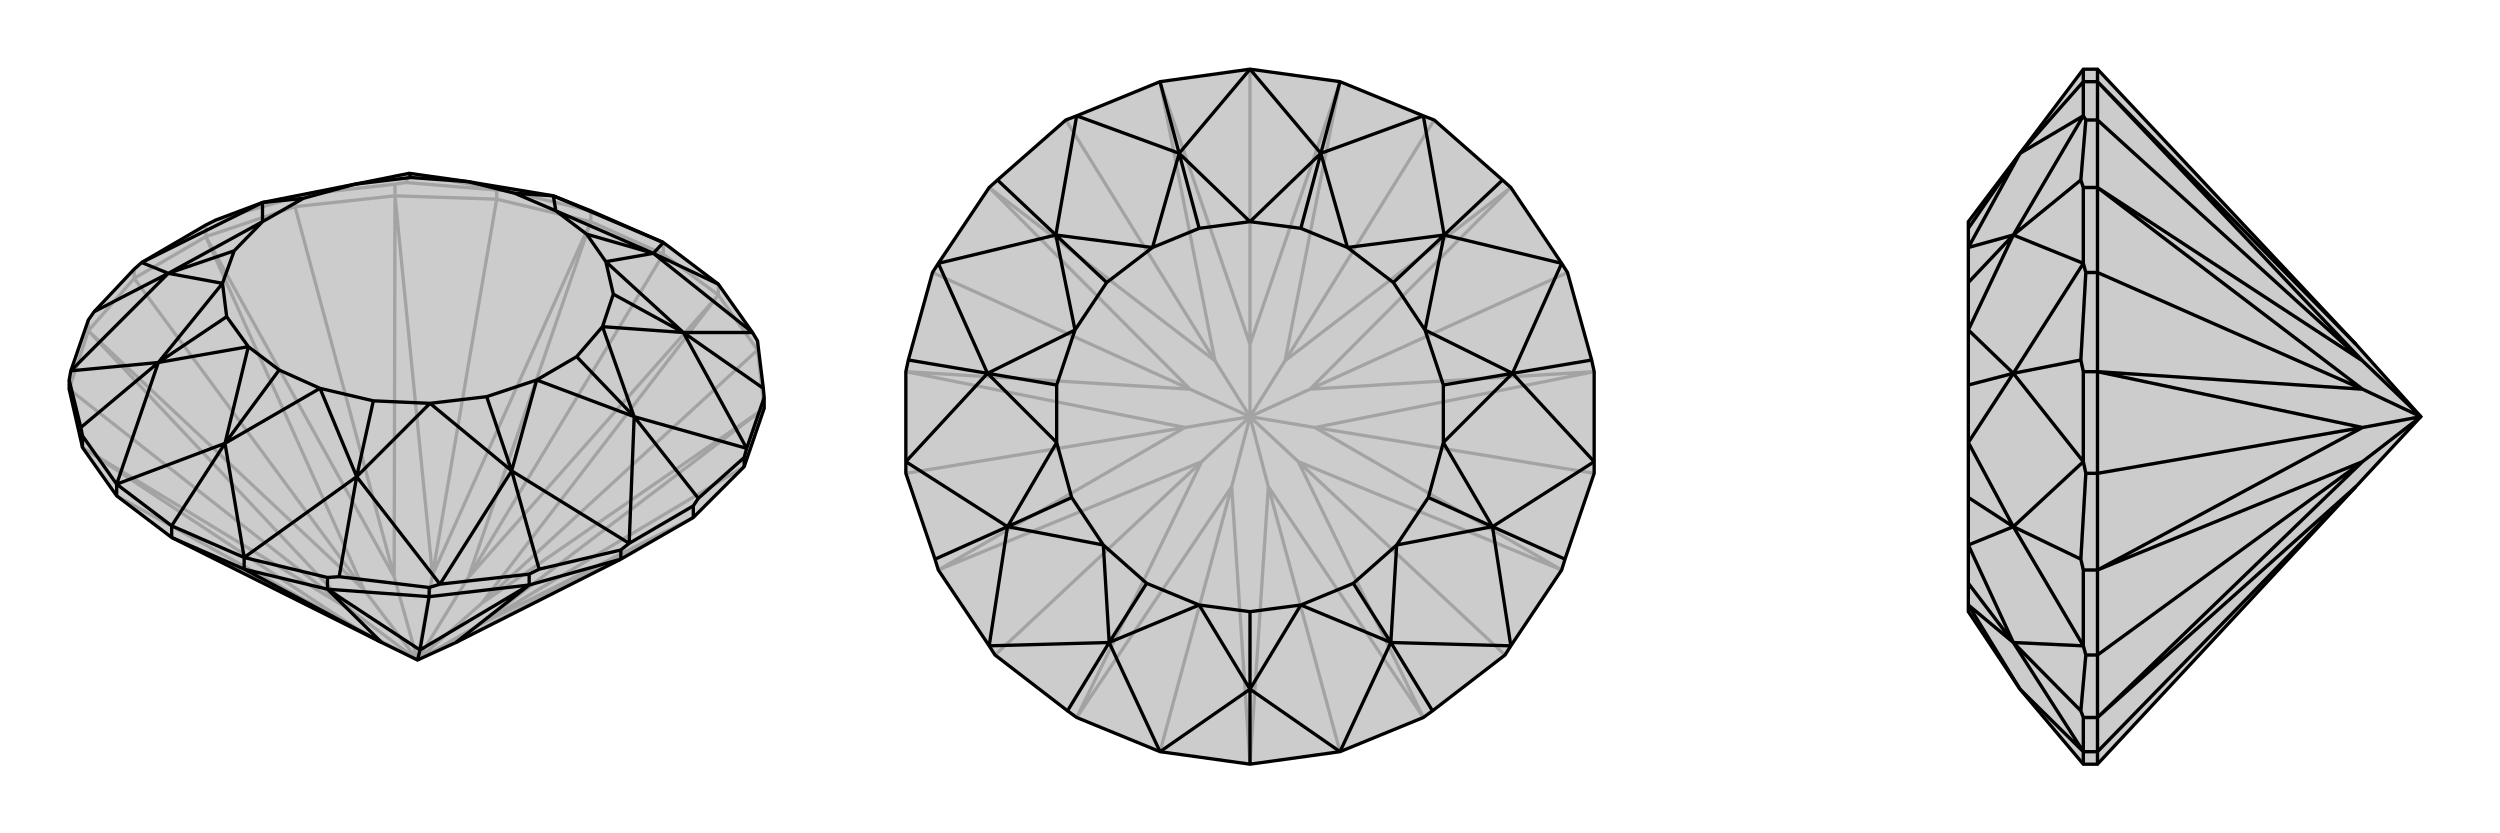
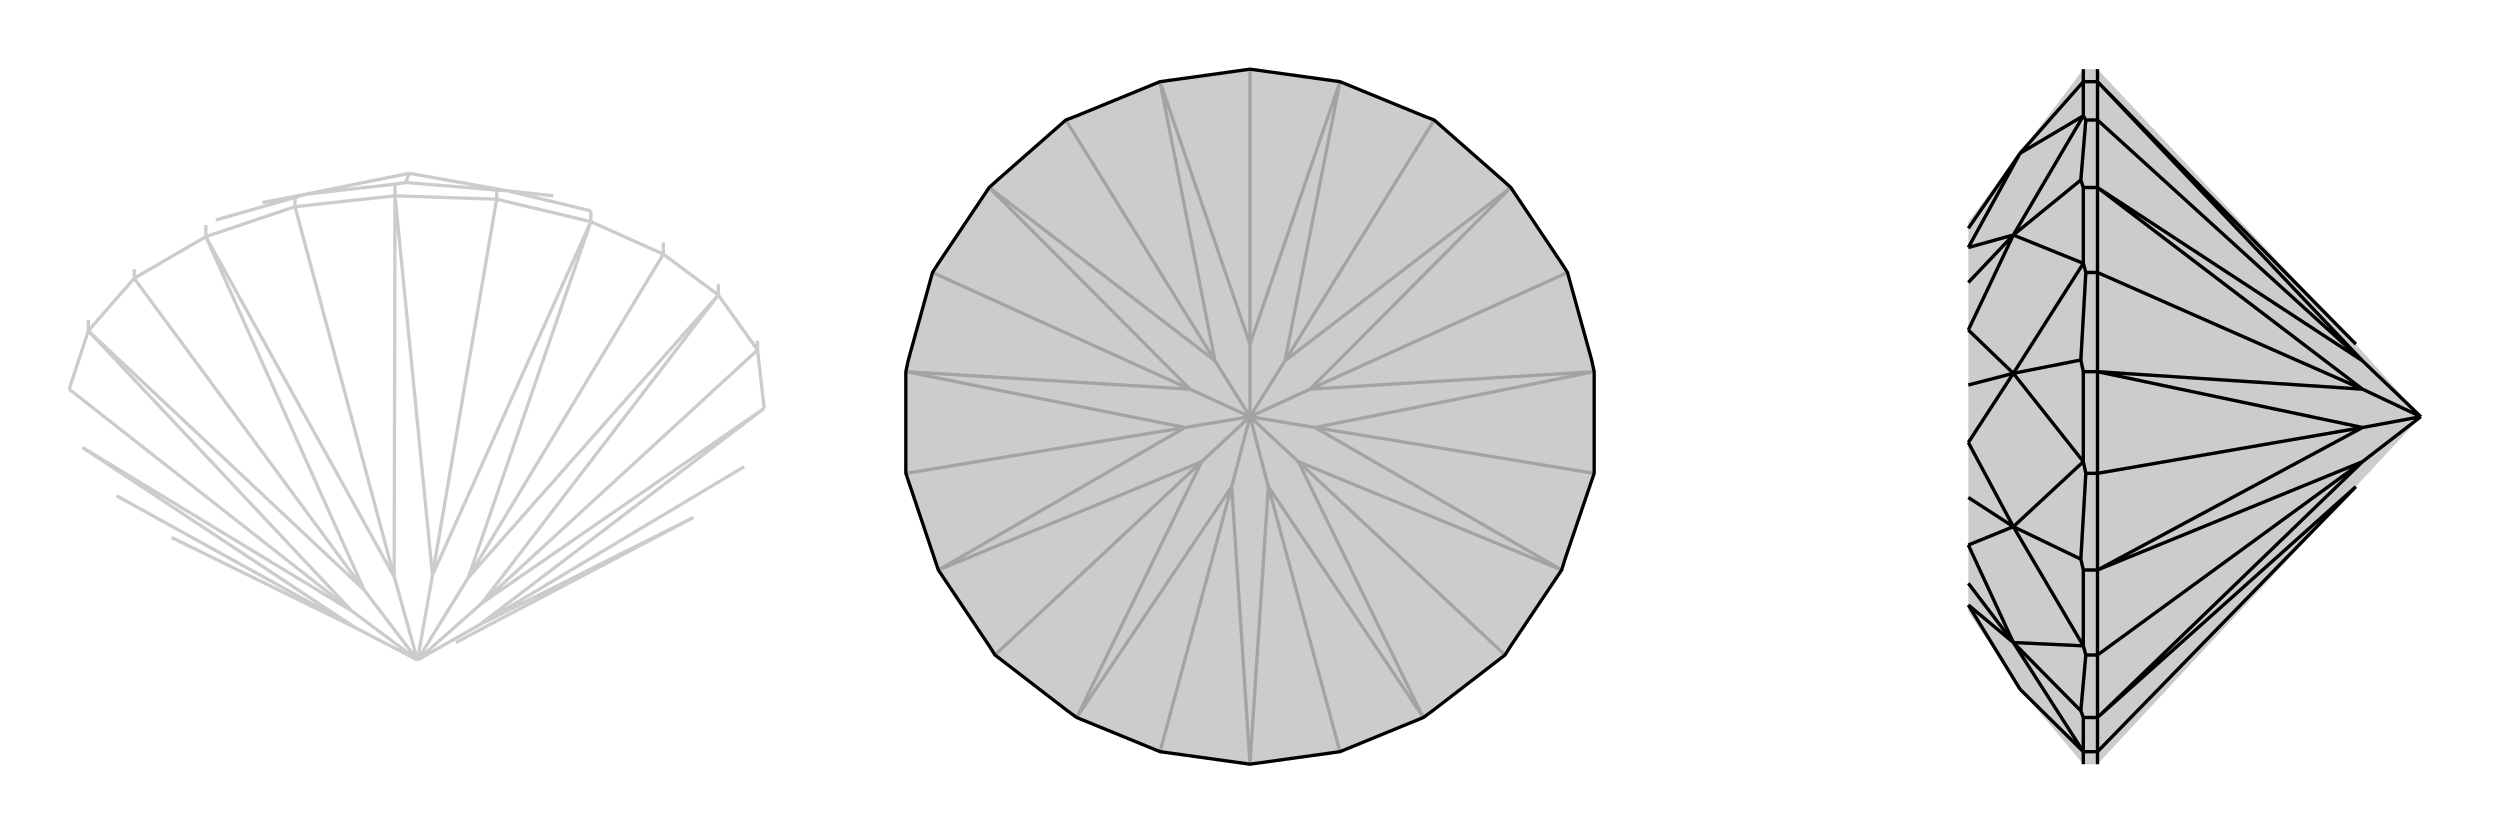
<svg xmlns="http://www.w3.org/2000/svg" viewBox="0 0 3000 1000">
  <g stroke="currentColor" stroke-width="4" fill="none" transform="translate(1 -39)">
-     <path fill="currentColor" stroke="none" fill-opacity=".2" d="M561,257L490,247L425,260L314,282L258,303L246,309L169,354L160,362L112,413L105,423L84,484L82,495L82,506L98,576L139,634L205,684L457,810L500,831L546,810L744,710L831,660L892,599L916,529L916,516L915,505L908,448L902,438L861,380L795,330L708,292L663,274z" />
    <path stroke-opacity=".2" d="M608,268L663,274M608,268L490,247M366,272L490,247M490,247L486,258M366,272L314,282M500,831L425,792M500,831L421,772M500,831L436,747M500,831L472,731M500,831L518,729M500,831L561,732M500,831L577,763M500,831L574,789M425,792L205,684M425,792L98,576M425,792L139,634M421,772L98,576M421,772L105,436M421,772L82,506M436,747L105,436M436,747L246,323M436,747L160,373M472,731L246,323M472,731L473,274M472,731L353,287M518,729L473,274M518,729L708,305M518,729L595,278M561,732L708,305M561,732L861,393M561,732L795,344M577,763L861,393M577,763L916,529M577,763L908,459M574,789L916,529M574,789L831,660M574,789L892,599M546,810L831,660M258,303L353,276M246,323L353,287M486,258L595,267M486,258L473,260M473,274L595,278M861,393L908,459M861,393L795,344M861,393L861,380M795,344L708,305M795,330L795,344M608,268L708,292M608,268L595,267M595,278L708,305M595,278L595,267M708,292L708,305M916,529L908,459M908,459L908,448M366,272L473,260M366,272L353,276M473,274L353,287M353,287L353,276M473,274L473,260M246,323L160,373M246,323L246,309M160,373L105,436M160,373L160,362M105,436L82,506M105,436L105,423" />
-     <path d="M561,257L490,247L425,260L314,282L258,303L246,309L169,354L160,362L112,413L105,423L84,484L82,495L82,506L98,576L139,634L205,684L457,810L500,831L546,810L744,710L831,660L892,599L916,529L916,516L915,505L908,448L902,438L861,380L795,330L708,292L663,274z" />
-     <path d="M795,330L663,274M169,354L314,282M169,354L201,367M84,484L201,367M201,367L112,413M84,484L189,474M139,620L189,474M189,474L96,552M139,620L269,571M292,708L269,571M269,571L205,670M292,708L427,611M527,740L427,611M427,611L406,731M527,740L613,604M754,691L613,604M613,604L646,722M754,691L760,539M895,577L760,539M760,539L837,637M895,577L819,438M902,438L819,438M819,438L915,505M902,438L783,343M795,330L783,343M783,343L861,380M663,274L666,292M663,274L617,271M269,571L297,455M269,571L383,505M269,571L334,483M783,343L726,353M783,343L666,292M783,343L703,320M490,247L492,252M314,282L314,305M314,282L363,277M201,367L314,305M201,367L266,379M201,367L280,340M189,474L266,379M189,474L297,455M189,474L271,419M427,611L383,505M427,611L515,523M427,611L447,520M613,604L515,523M613,604L643,495M613,604L583,515M760,539L643,495M760,539L722,431M760,539L691,467M819,438L722,431M819,438L726,353M819,438L735,392M666,292L617,271M561,257L617,271M297,455L334,483M383,505L334,483M726,353L703,320M666,292L703,320M561,257L492,252M425,260L492,252M425,260L363,277M314,305L363,277M314,305L280,340M266,379L280,340M266,379L271,419M297,455L271,419M383,505L447,520M515,523L447,520M515,523L583,515M643,495L583,515M643,495L691,467M722,431L691,467M722,431L735,392M726,353L735,392M500,831L503,819M546,810L634,741M503,819L634,741M503,819L392,746M503,819L514,755M457,810L392,746M457,810L292,722M292,708L205,670M205,684L292,722M292,708L392,732M292,722L392,746M292,708L292,722M406,731L392,732M406,731L514,744M392,746L514,755M392,746L392,732M527,740L514,744M527,740L634,728M634,741L514,755M514,755L514,744M646,722L634,728M646,722L744,699M634,741L744,710M634,741L634,728M754,691L744,699M754,691L831,646M744,710L744,699M837,637L831,646M837,637L892,588M831,660L831,646M895,577L892,588M895,577L916,516M892,599L892,588M96,552L82,495M96,552L98,562M139,620L98,562M98,576L98,562M139,620L205,670M205,684L205,670M139,620L139,634" />
  </g>
  <g stroke="currentColor" stroke-width="4" fill="none" transform="translate(1000 0)">
    <path fill="currentColor" stroke="none" fill-opacity=".2" d="M708,861L719,853L806,786L813,775L874,684L878,671L913,568L913,554L913,446L910,432L881,327L874,316L813,225L803,216L721,144L708,139L608,98L500,83L392,98L292,139L279,144L197,216L187,225L126,316L119,327L90,432L87,446L87,554L87,568L122,671L126,684L187,775L194,786L281,853L292,861L392,902L500,917L608,902z" />
    <path stroke-opacity=".2" d="M500,500L478,584M500,500L442,554M500,500L422,513M500,500L428,467M500,500L458,433M500,500L500,413M500,500L542,433M500,500L572,467M500,500L578,513M500,500L522,584M500,500L558,554M478,584L500,917M478,584L292,861M478,584L392,902M442,554L292,861M442,554L126,684M442,554L194,786M422,513L126,684M422,513L87,446M422,513L87,568M428,467L87,446M428,467L187,225M428,467L119,327M458,433L187,225M458,433L392,98M458,433L279,144M500,413L392,98M500,413L608,98M500,413L500,83M542,433L608,98M542,433L813,225M542,433L721,144M572,467L813,225M572,467L913,446M572,467L881,327M578,513L913,446M578,513L874,684M578,513L913,568M558,554L874,684M558,554L708,861M558,554L806,786M522,584L708,861M522,584L500,917M522,584L608,902" />
-     <path d="M708,861L719,853L806,786L813,775L874,684L878,671L913,568L913,554L913,446L910,432L881,327L874,316L813,225L803,216L721,144L708,139L608,98L500,83L392,98L292,139L279,144L197,216L187,225L126,316L119,327L90,432L87,446L87,554L87,568L122,671L126,684L187,775L194,786L281,853L292,861L392,902L500,917L608,902z" />
-     <path d="M500,83L415,184M292,139L415,184M415,184L392,98M292,139L267,282M126,316L267,282M267,282L197,216M126,316L185,448M87,554L185,448M185,448L90,432M87,554L209,632M187,775L209,632M209,632L122,671M187,775L331,771M392,902L331,771M331,771L281,853M392,902L500,827M608,902L500,827M500,827L500,917M608,902L669,771M813,775L669,771M669,771L719,853M813,775L791,632M913,554L791,632M791,632L878,671M913,554L815,448M874,316L815,448M815,448L910,432M874,316L733,282M708,139L733,282M733,282L803,216M708,139L585,184M500,83L585,184M585,184L608,98M415,184L500,266M415,184L383,297M415,184L439,274M500,827L439,726M500,827L561,726M500,827L500,734M585,184L617,297M585,184L500,266M585,184L561,274M267,282L383,297M267,282L290,396M267,282L328,339M185,448L290,396M185,448L268,531M185,448L268,462M209,632L268,531M209,632L324,654M209,632L286,597M331,771L324,654M331,771L439,726M331,771L376,700M669,771L561,726M669,771L676,654M669,771L624,700M791,632L676,654M791,632L732,531M791,632L714,597M815,448L732,531M815,448L710,396M815,448L732,462M733,282L710,396M733,282L617,297M733,282L672,339M500,266L439,274M383,297L439,274M439,726L500,734M561,726L500,734M617,297L561,274M500,266L561,274M383,297L328,339M290,396L328,339M290,396L268,462M268,531L268,462M268,531L286,597M324,654L286,597M324,654L376,700M439,726L376,700M561,726L624,700M676,654L624,700M676,654L714,597M732,531L714,597M732,531L732,462M710,396L732,462M710,396L672,339M617,297L672,339" />
+     <path d="M708,861L719,853L806,786L813,775L874,684L878,671L913,568L913,554L913,446L910,432L881,327L874,316L813,225L803,216L721,144L708,139L608,98L500,83L392,98L292,139L279,144L197,216L187,225L126,316L119,327L90,432L87,446L87,554L87,568L126,684L187,775L194,786L281,853L292,861L392,902L500,917L608,902z" />
  </g>
  <g stroke="currentColor" stroke-width="4" fill="none" transform="translate(2000 0)">
    <path fill="currentColor" stroke="none" fill-opacity=".2" d="M424,184L362,266L362,274L362,297L362,339L362,396L362,462L362,531L362,597L362,654L362,700L362,726L362,734L424,827L500,917L517,917L827,584L905,500L827,413L517,83L500,83z" />
    <path stroke-opacity=".2" d="M500,139L424,184M424,184L500,98M500,139L416,282M500,316L416,282M416,282L497,216M500,316L416,448M500,554L416,448M416,448L497,432M500,554L416,632M500,775L416,632M416,632L497,671M500,775L416,771M500,902L416,771M416,771L497,853M500,902L424,827M424,184L362,297M424,184L362,274M424,827L362,726M416,282L362,297M416,282L362,396M416,282L362,339M416,448L362,396M416,448L362,531M416,448L362,462M416,632L362,531M416,632L362,654M416,632L362,597M416,771L362,654M416,771L362,726M416,771L362,700M905,500L835,554M905,500L835,513M905,500L835,467M905,500L835,433M827,584L517,861M827,584L517,902M835,554L517,861M835,554L517,684M835,554L517,786M835,513L517,684M835,513L517,446M835,513L517,568M835,467L517,446M835,467L517,225M835,467L517,327M835,433L517,225M835,433L517,98M835,433L517,144M827,413L517,98M497,432L503,327M497,432L500,446M517,446L517,327M497,216L503,144M497,216L500,225M517,225L517,144M500,83L500,98M517,83L517,98M500,139L500,98M500,139L503,144M517,144L517,98M517,144L503,144M500,98L517,98M500,316L500,225M500,316L503,327M517,225L517,327M517,327L503,327M517,225L500,225M500,554L500,446M500,554L503,568M517,446L517,568M517,446L500,446M497,671L503,568M497,671L500,684M517,568L517,684M517,568L503,568M500,775L500,684M500,775L503,786M517,684L517,786M517,684L500,684M497,853L503,786M497,853L500,861M517,786L517,861M517,786L503,786M500,902L500,861M517,861L517,902M517,861L500,861M500,902L500,917M517,917L517,902M500,902L517,902" />
-     <path d="M424,184L362,266L362,274L362,297L362,339L362,396L362,462L362,531L362,597L362,654L362,700L362,726L362,734L424,827L500,917L517,917L827,584L905,500L827,413L517,83L500,83z" />
    <path d="M500,902L424,827M500,902L416,771M500,775L416,771M416,771L497,853M500,775L416,632M500,554L416,632M416,632L497,671M500,554L416,448M500,316L416,448M416,448L497,432M500,316L416,282M500,139L416,282M416,282L497,216M500,139L424,184M424,184L500,98M424,827L362,726M424,184L362,297M424,184L362,274M416,771L362,726M416,771L362,654M416,771L362,700M416,632L362,654M416,632L362,531M416,632L362,597M416,448L362,531M416,448L362,396M416,448L362,462M416,282L362,396M416,282L362,297M416,282L362,339M905,500L835,433M905,500L835,467M905,500L835,513M905,500L835,554M827,413L517,98M835,433L517,98M835,433L517,225M835,433L517,144M835,467L517,225M835,467L517,446M835,467L517,327M835,513L517,446M835,513L517,684M835,513L517,568M835,554L517,684M835,554L517,861M835,554L517,786M827,584L517,861M827,584L517,902M500,902L500,917M517,917L517,902M500,902L500,861M517,902L517,861M500,902L517,902M497,853L500,861M497,853L503,786M517,861L517,786M517,861L500,861M500,775L503,786M500,775L500,684M517,684L517,786M517,786L503,786M497,671L500,684M497,671L503,568M517,684L517,568M517,684L500,684M500,554L503,568M500,554L500,446M517,446L517,568M517,568L503,568M497,432L500,446M497,432L503,327M517,446L517,327M517,446L500,446M500,316L503,327M500,316L500,225M517,225L517,327M517,327L503,327M500,139L503,144M500,139L500,98M517,98L517,144M500,83L500,98M517,98L517,83M517,98L500,98M497,216L500,225M497,216L503,144M517,225L517,144M517,225L500,225M517,144L503,144" />
  </g>
</svg>